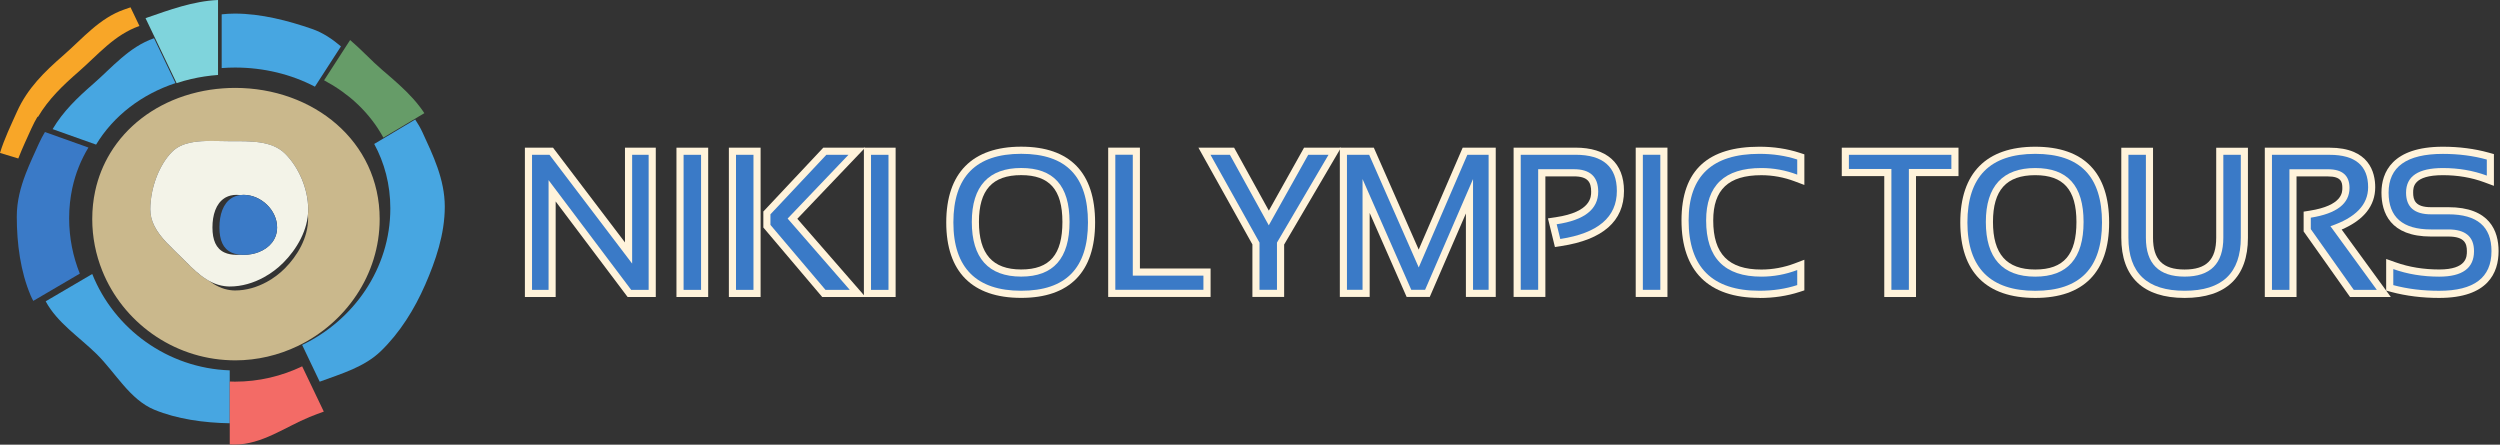
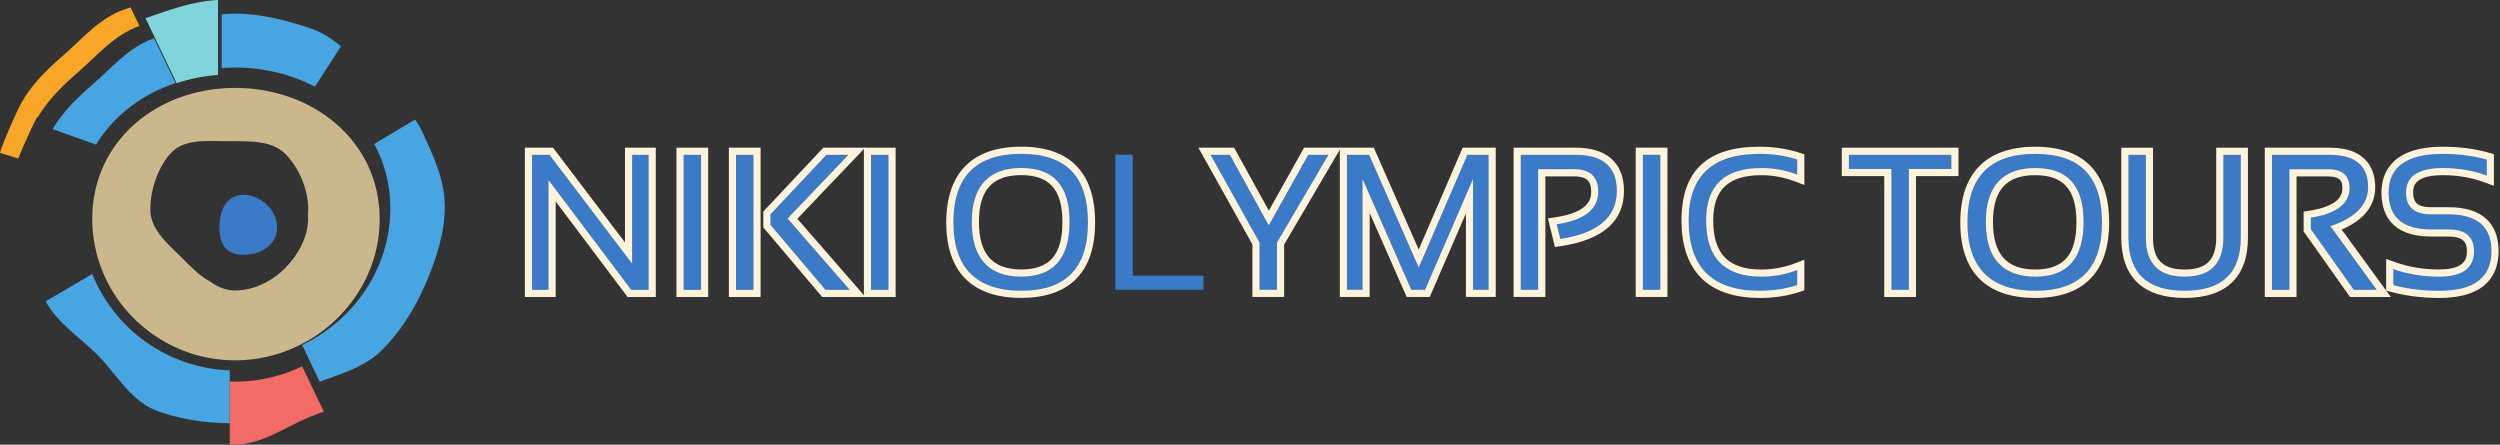
<svg xmlns="http://www.w3.org/2000/svg" width="100%" height="100%" viewBox="0 0 1591 283" version="1.1" xml:space="preserve" style="fill-rule:evenodd;clip-rule:evenodd;stroke-linejoin:round;stroke-miterlimit:2;">
  <rect x="0" y="0" width="1591" height="283" fill="#333333" stroke="none" />
  <g transform="matrix(1,0,0,1,48,47.5)">
    <g id="uuid-49f566cb-e6c6-4f8e-b58a-a783116f28ec" transform="matrix(1.528,0,0,1.528,-48,-51.902)">
      <path id="uuid-8178b8e7-03f9-4fcc-a529-45cde24a9d11" d="M15.63,51.49L15.83,51.56C20.2,44.18 26.14,38.48 32.82,32.67C40.71,25.79 47.67,17.32 58.03,13.72C58.05,13.72 58.07,13.71 58.08,13.7L54.36,5.93C53.49,6.23 52.62,6.53 51.77,6.83C41.42,10.42 34.45,18.89 26.56,25.77C18.5,32.8 11.46,39.6 7.04,49.47C4.59,54.95 1.84,60.57 -0,66.57L7.62,68.89C9.28,64.58 11.26,60.43 13.09,56.36C13.86,54.65 14.71,53.03 15.63,51.48" style="fill:rgb(248,166,40);fill-rule:nonzero;" />
      <path id="uuid-a9cea491-a066-4d9c-84de-6a394c83389c" d="M38.42,117L19.03,128.37C23.81,137.29 33.03,143.24 40.26,150.35C48.06,158.03 54.04,169.32 64.32,173.55C73.68,177.41 84.94,178.99 95.68,179.17L95.68,157.13C69.83,156.25 47.56,139.87 38.42,117" style="fill:rgb(71,166,225);fill-rule:nonzero;" />
      <path id="uuid-de51e2fe-2f10-41ee-b5a1-4c46384c3b8c" d="M73.09,37.5L64.15,18.8C64.15,18.8 64.11,18.82 64.1,18.82C53.75,22.42 46.78,30.88 38.89,37.77C32.21,43.58 26.27,49.28 21.91,56.66L40.02,63.11C47.31,51.07 59.05,42.14 73.09,37.5" style="fill:rgb(71,166,225);fill-rule:nonzero;" />
-       <path id="uuid-8c3feb5c-61ec-432f-9384-005d3a39f9a3" d="M30.12,81.21C31.44,75.08 33.74,69.43 36.83,64.33L18.72,57.87C17.81,59.41 16.95,60.99 16.19,62.68C14.36,66.77 12.36,70.93 10.7,75.27C8.58,80.83 6.99,86.68 6.99,93.06C6.99,104.45 8.56,116.04 12.76,125.94C13.09,126.72 13.47,127.47 13.86,128.2L33.24,116.84C30.38,109.69 28.8,101.93 28.8,93.79C28.8,89.41 29.26,85.2 30.12,81.2" style="fill:rgb(58,122,199);fill-rule:nonzero;" />
-       <path id="uuid-d692021e-deb9-417b-8cc3-e177215a3711" d="M61.19,10.25C60.99,10.32 60.81,10.4 60.62,10.47L60.89,11.03L64.61,18.8L73.55,37.5C75.56,36.83 77.61,36.26 79.7,35.77C83.29,34.95 87,34.38 90.81,34.1L90.81,2.88C80.45,3.33 70.36,7.07 61.2,10.24" style="fill:rgb(127,212,220);fill-rule:nonzero;" />
+       <path id="uuid-d692021e-deb9-417b-8cc3-e177215a3711" d="M61.19,10.25C60.99,10.32 60.81,10.4 60.62,10.47L64.61,18.8L73.55,37.5C75.56,36.83 77.61,36.26 79.7,35.77C83.29,34.95 87,34.38 90.81,34.1L90.81,2.88C80.45,3.33 70.36,7.07 61.2,10.24" style="fill:rgb(127,212,220);fill-rule:nonzero;" />
      <path id="uuid-1244c045-6d35-4bbb-8b9d-799e1e862791" d="M133.16,170.75L125.85,155.46C117.31,159.54 107.81,161.84 97.87,161.84C97.14,161.84 96.42,161.8 95.69,161.78L95.69,188C96.38,188 97.06,188.03 97.75,188.03C109.11,188.03 118.9,180.65 128.96,176.55C130.9,175.76 132.88,175.02 134.86,174.31L133.16,170.75Z" style="fill:rgb(243,107,102);fill-rule:nonzero;" />
      <path id="uuid-f2eae78e-8fe8-455c-a545-b58a79ac0ae0" d="M95.69,87.72L95.69,89.09C95.85,88.99 96.02,88.88 96.2,88.78L95.69,87.72Z" style="fill:rgb(243,243,232);fill-rule:nonzero;" />
      <path id="uuid-403ca86d-6041-4efa-b096-3a5a59737eed" d="M142,22.2C138.39,19.14 134.49,16.49 129.94,14.92C120.08,11.52 108.83,8.54 97.74,8.54C95.93,8.54 94.13,8.66 92.33,8.85L92.33,31.23C94.16,31.09 96,31.01 97.87,31.01C109.93,31.01 121.37,33.85 131.19,39C131.19,39 131.17,38.99 131.16,38.98L142,22.2Z" style="fill:rgb(71,166,225);fill-rule:nonzero;" />
      <path id="uuid-6c97b0d0-d33b-4996-a544-e200e2471c44" d="M175.97,58.02C175.09,56.11 174.05,54.35 172.93,52.66L155.85,62.84L155.85,62.82C160.13,70.68 162.57,79.74 162.57,89.7C162.57,114.68 147.31,136.28 125.84,146.55L133.15,161.85C142.28,158.49 151.73,155.77 158.59,149.15C166.55,141.47 172.65,131.63 177.1,121.44C181.43,111.51 185.25,100.41 185.25,88.97C185.25,77.53 180.28,67.38 175.97,58.02" style="fill:rgb(71,166,225);fill-rule:nonzero;" />
      <path id="uuid-c0f5ed08-269b-474f-bcb0-29c275ca6521" d="M142,22.2L142.01,22.21C142.01,22.21 142.01,22.2 142,22.2" style="fill:rgb(71,166,225);fill-rule:nonzero;" />
-       <path id="uuid-acc77667-3018-45bd-8860-db3b6dcfb801" d="M176.74,50.01C173.87,45.65 170.32,41.92 166.46,38.37C166.4,38.32 166.34,38.25 166.27,38.2C165.56,37.55 164.84,36.9 164.11,36.26C163.93,36.1 163.74,35.94 163.56,35.77C162.1,34.49 160.61,33.23 159.11,31.94C158.01,30.99 156.93,30.01 155.86,29C155.75,28.9 155.65,28.79 155.54,28.69C154.53,27.73 153.51,26.75 152.51,25.76C151.5,24.77 150.48,23.8 149.45,22.83C149.35,22.73 149.24,22.63 149.14,22.53C148.05,21.52 146.96,20.52 145.83,19.56C145.83,19.56 145.83,19.55 145.82,19.55L134.98,36.33C134.98,36.33 135,36.35 135.02,36.35C136.19,36.97 137.33,37.62 138.44,38.3C138.69,38.45 138.94,38.61 139.18,38.76C141.45,40.18 143.61,41.73 145.66,43.4C145.86,43.56 146.04,43.72 146.24,43.88C148.29,45.6 150.22,47.45 152,49.42C152.14,49.57 152.28,49.73 152.41,49.88C154.2,51.9 155.84,54.04 157.33,56.29C157.42,56.44 157.51,56.58 157.6,56.72C158.33,57.85 159.02,59 159.66,60.17L159.67,60.19L176.75,50.01L176.74,50.01Z" style="fill:rgb(102,156,104);fill-rule:nonzero;" />
      <path id="uuid-db581025-73b5-4068-a63a-cb5f23a53741" d="M128.32,93.96C128.32,101.94 123.84,109.46 118.61,114.69C116.47,116.84 113.94,118.75 111.15,120.28C107.14,122.48 102.59,123.86 97.87,123.86C97.18,123.86 96.52,123.8 95.87,123.71C92.61,123.28 89.8,121.85 87.22,119.96C82.84,117.58 79.19,113.69 75.63,110.13C71.63,106.13 66.74,102.02 64.24,96.9C63.23,94.81 62.59,92.57 62.59,90.1C62.59,88.99 62.65,87.87 62.77,86.73C63.32,81.2 65.18,75.45 68.01,70.85C69.1,69.08 70.33,67.48 71.68,66.12C73.69,64.12 76.23,62.99 79.05,62.36C81.09,61.9 83.28,61.69 85.54,61.63C87.06,61.58 88.61,61.59 90.16,61.61C92.01,61.65 93.87,61.7 95.67,61.7C104.24,61.7 113.2,61.35 118.82,66.97C124.44,72.59 128.38,81.55 128.38,90.12C128.38,90.93 128.33,91.72 128.24,92.51C128.27,93 128.33,93.49 128.33,93.97M97.9,39.49C96.16,39.49 94.45,39.56 92.74,39.69C89.2,39.95 85.75,40.47 82.4,41.25C80.45,41.7 78.54,42.24 76.68,42.85C63.6,47.17 52.68,55.48 45.89,66.69C43.02,71.44 40.88,76.7 39.65,82.4C38.84,86.13 38.42,90.05 38.42,94.12C38.42,101.69 39.9,108.92 42.56,115.57C51.07,136.86 71.81,152.11 95.87,152.92C96.55,152.94 97.22,152.97 97.9,152.97C107.14,152.97 115.99,150.83 123.94,147.03C143.92,137.47 158.13,117.36 158.13,94.12C158.13,61.63 130.4,39.49 97.91,39.49" style="fill:rgb(202,184,140);fill-rule:nonzero;" />
-       <path id="uuid-72f508ae-096f-415c-8f27-9205c95713f6" d="M107.83,107.85C105.88,108.62 103.69,109.02 101.47,109.02C100.96,109.02 100.47,109 100.01,108.95C99.52,108.99 99.03,109.02 98.54,109.02C96.54,109.02 94.89,108.68 93.52,108.06C89.97,106.45 88.48,102.82 88.48,97.61C88.48,92.4 89.97,87.65 93.52,85.4L94.03,85.09C95.29,84.42 96.78,84.03 98.54,84.03C99.05,84.03 99.55,84.07 100.04,84.13C100.5,84.07 100.97,84.03 101.47,84.03C108.69,84.03 115.42,90.38 115.42,97.6C115.42,102.59 112.2,106.13 107.83,107.84M118.82,66.95C113.2,61.34 104.24,61.69 95.67,61.69C93.87,61.69 92.02,61.64 90.16,61.6C88.61,61.58 87.06,61.57 85.54,61.62C83.29,61.69 81.1,61.89 79.05,62.35C76.22,62.98 73.69,64.11 71.68,66.11C70.33,67.46 69.09,69.07 68.01,70.84C65.18,75.45 63.32,81.19 62.77,86.72C62.65,87.86 62.59,88.98 62.59,90.09C62.59,92.57 63.22,94.81 64.24,96.89C66.74,102.01 71.64,106.12 75.63,110.12C80.77,115.25 86.09,121.08 93.51,122.05C94.21,122.14 94.93,122.21 95.66,122.21C100.72,122.21 105.61,120.73 109.92,118.36C112.92,116.72 115.63,114.66 117.93,112.36C123.55,106.75 128.36,98.66 128.36,90.09C128.36,81.52 124.42,72.56 118.8,66.93" style="fill:rgb(243,243,232);fill-rule:nonzero;" />
      <path id="uuid-065e6f3f-b993-4ffc-ac0d-2ab8348624bb" d="M101.46,84.04C99.7,84.04 98.21,84.42 96.94,85.1C96.76,85.2 96.6,85.3 96.43,85.41C92.88,87.66 91.39,92.4 91.39,97.62C91.39,102.84 92.88,106.46 96.43,108.07C97.8,108.69 99.45,109.03 101.45,109.03C103.68,109.03 105.86,108.63 107.81,107.86C112.18,106.15 115.4,102.61 115.4,97.62C115.4,90.4 108.66,84.05 101.45,84.05" style="fill:rgb(58,122,199);fill-rule:nonzero;" />
    </g>
    <g transform="matrix(2.269,0,0,2.269,-314.856,46.486)">
      <path d="M293.64,41.88L273.46,15.08L273.46,41.88L264.83,41.88L264.83,0L272.72,0L292.9,26.57L292.9,0L301.54,0L301.54,41.88L293.64,41.88Z" style="fill:rgb(255,243,219);fill-rule:nonzero;" />
      <path d="M266.83,39.88L266.83,2L271.73,2L294.91,32.51L294.91,2L299.54,2L299.54,39.88L294.64,39.88L271.47,9.1L271.47,39.88L266.83,39.88Z" style="fill:rgb(58,122,199);fill-rule:nonzero;" />
      <rect x="307.34" y="0" width="8.9" height="41.88" style="fill:rgb(255,243,219);" />
      <rect x="309.34" y="2" width="4.9" height="37.88" style="fill:rgb(58,122,199);" />
      <path d="M348.22,41.88L331.71,22.39L331.71,17.9L348.52,0L360.26,0L341.24,19.94L360.36,41.88L348.22,41.88ZM322.04,41.88L322.04,0L330.94,0L330.94,41.88L322.04,41.88Z" style="fill:rgb(255,243,219);fill-rule:nonzero;" />
      <path d="M328.94,2L328.94,39.88L324.04,39.88L324.04,2L328.94,2ZM355.58,2L338.52,19.88L355.95,39.88L349.14,39.88L333.7,21.66L333.7,18.69L349.38,2L355.58,2Z" style="fill:rgb(58,122,199);fill-rule:nonzero;" />
      <rect x="359.91" y="0" width="8.9" height="41.88" style="fill:rgb(255,243,219);" />
      <rect x="361.91" y="2" width="4.9" height="37.88" style="fill:rgb(58,122,199);" />
    </g>
    <g transform="matrix(2.269,0,0,2.269,107.926,-116.91)">
      <path d="M217.7,114.14C203.95,114.14 196.68,106.83 196.68,92.99C196.68,79.15 203.95,71.73 217.7,71.73C231.45,71.73 238.43,79.08 238.43,92.99C238.43,106.9 231.26,114.14 217.7,114.14ZM217.7,79.71C209.61,79.71 205.85,83.88 205.85,92.83C205.85,101.78 209.62,106.17 217.7,106.17C225.78,106.17 229.26,101.93 229.26,92.83C229.26,83.73 225.59,79.71 217.7,79.71Z" style="fill:rgb(255,243,219);fill-rule:nonzero;" />
      <path d="M198.68,92.99C198.68,80.15 205.02,73.73 217.7,73.73C230.38,73.73 236.43,80.15 236.43,92.99C236.43,105.83 230.19,112.14 217.7,112.14C205.21,112.14 198.68,105.76 198.68,92.99ZM217.7,108.17C226.74,108.17 231.26,103.06 231.26,92.83C231.26,82.6 226.74,77.71 217.7,77.71C208.66,77.71 203.85,82.75 203.85,92.83C203.85,102.91 208.47,108.17 217.7,108.17Z" style="fill:rgb(58,122,199);fill-rule:nonzero;" />
-       <path d="M242.1,113.88L242.1,72L251,72L251,105.9L270.82,105.9L270.82,113.88L242.1,113.88Z" style="fill:rgb(255,243,219);fill-rule:nonzero;" />
      <path d="M249,73.99L249,107.9L268.81,107.9L268.81,111.87L244.1,111.87L244.1,73.99L249,73.99Z" style="fill:rgb(58,122,199);fill-rule:nonzero;" />
      <path d="M282.55,113.88L282.55,99.15L267.4,72L277.41,72L287.16,89.67L297.04,72L307.4,72L291.45,99.18L291.45,113.88L282.55,113.88Z" style="fill:rgb(255,243,219);fill-rule:nonzero;" />
      <path d="M270.79,74L276.23,74L287.14,93.79L298.21,74L303.9,74L289.44,98.63L289.44,111.87L284.54,111.87L284.54,98.63L270.79,74Z" style="fill:rgb(58,122,199);fill-rule:nonzero;" />
      <path d="M342.43,113.88L342.43,90.46L332.29,113.88L325.81,113.88L315.44,90.32L315.44,113.88L307.07,113.88L307.07,72L316.6,72L329.19,100.59L341.53,72L350.8,72L350.8,113.88L342.43,113.88Z" style="fill:rgb(255,243,219);fill-rule:nonzero;" />
      <path d="M309.07,111.88L309.07,74L315.29,74L329.2,105.6L342.84,74L348.8,74L348.8,111.88L344.43,111.88L344.43,80.81L330.98,111.88L327.11,111.88L313.44,80.81L313.44,111.88L309.07,111.88Z" style="fill:rgb(58,122,199);fill-rule:nonzero;" />
      <path d="M355.81,113.88L355.81,72L373.17,72C381.94,72 386.77,76.31 386.77,84.14C386.77,92.61 380.86,97.81 369.21,99.6L367.4,99.88L365.44,91.84L367.61,91.52C377.56,90.05 377.56,85.77 377.56,84.36C377.56,81.78 376.74,80.06 372.73,80.06L364.72,80.06L364.72,113.88L355.81,113.88Z" style="fill:rgb(255,243,219);fill-rule:nonzero;" />
      <path d="M357.81,111.88L357.81,74L373.17,74C380.9,74 384.77,77.38 384.77,84.14C384.77,91.5 379.48,96 368.9,97.62L367.89,93.49C375.66,92.34 379.54,89.3 379.54,84.35C379.54,80.15 377.26,78.05 372.71,78.05L362.7,78.05L362.7,111.87L357.8,111.87L357.81,111.88Z" style="fill:rgb(58,122,199);fill-rule:nonzero;" />
      <rect x="390.06" y="72" width="8.9" height="41.88" style="fill:rgb(255,243,219);" />
      <rect x="392.06" y="74" width="4.9" height="37.88" style="fill:rgb(58,122,199);" />
      <path d="M424.77,114.14C410.47,114.14 402.9,106.63 402.9,92.41C402.9,78.19 410.46,71.74 424.77,71.74C428.76,71.74 432.53,72.31 435.98,73.43L437.36,73.88L437.36,82.47L434.65,81.45C431.62,80.31 428.48,79.73 425.29,79.73C416.08,79.73 411.8,83.77 411.8,92.43C411.8,101.82 416.09,106.19 425.29,106.19C428.47,106.19 431.62,105.61 434.65,104.47L437.36,103.44L437.36,112.03L435.98,112.48C432.53,113.6 428.76,114.17 424.77,114.17L424.77,114.14Z" style="fill:rgb(255,243,219);fill-rule:nonzero;" />
      <path d="M435.36,110.55C432.09,111.61 428.56,112.14 424.77,112.14C411.53,112.14 404.9,105.56 404.9,92.41C404.9,79.96 411.52,73.74 424.77,73.74C428.57,73.74 432.1,74.27 435.36,75.33L435.36,79.57C432.09,78.33 428.74,77.72 425.3,77.72C414.97,77.72 409.81,82.62 409.81,92.42C409.81,102.93 414.97,108.18 425.3,108.18C428.74,108.18 432.1,107.56 435.36,106.33L435.36,110.57L435.36,110.55Z" style="fill:rgb(58,122,199);fill-rule:nonzero;" />
    </g>
    <g transform="matrix(2.269,0,0,2.269,599.826,-280.249)">
      <path d="M242.98,185.88L242.98,151.97L231.06,151.97L231.06,144L263.8,144L263.8,151.97L251.88,151.97L251.88,185.88L242.98,185.88Z" style="fill:rgb(255,243,219);fill-rule:nonzero;" />
      <path d="M261.8,146L261.8,149.97L249.88,149.97L249.88,183.87L244.98,183.87L244.98,149.97L233.06,149.97L233.06,146L261.8,146Z" style="fill:rgb(58,122,199);fill-rule:nonzero;" />
      <path d="M285.32,186.14C271.57,186.14 264.3,178.83 264.3,164.99C264.3,151.15 271.57,143.73 285.32,143.73C299.07,143.73 306.05,151.08 306.05,164.99C306.05,178.9 298.88,186.14 285.32,186.14ZM285.32,151.71C277.23,151.71 273.47,155.88 273.47,164.83C273.47,173.78 277.24,178.17 285.32,178.17C293.4,178.17 296.88,173.93 296.88,164.83C296.88,155.73 293.21,151.71 285.32,151.71Z" style="fill:rgb(255,243,219);fill-rule:nonzero;" />
      <path d="M266.3,164.99C266.3,152.15 272.64,145.73 285.32,145.73C298,145.73 304.05,152.15 304.05,164.99C304.05,177.83 297.81,184.14 285.32,184.14C272.83,184.14 266.3,177.76 266.3,164.99ZM285.32,180.17C294.36,180.17 298.88,175.06 298.88,164.83C298.88,154.6 294.36,149.71 285.32,149.71C276.28,149.71 271.47,154.75 271.47,164.83C271.47,174.91 276.09,180.17 285.32,180.17Z" style="fill:rgb(58,122,199);fill-rule:nonzero;" />
      <path d="M327.22,186.14C315.6,186.14 309.46,180.3 309.46,169.26L309.46,144.01L318.36,144.01L318.36,169.26C318.36,175.42 321.09,178.17 327.22,178.17C333.35,178.17 336.08,175.42 336.08,169.26L336.08,144.01L344.98,144.01L344.98,169.26C344.98,180.31 338.84,186.14 327.22,186.14Z" style="fill:rgb(255,243,219);fill-rule:nonzero;" />
      <path d="M311.46,169.25L311.46,146L316.36,146L316.36,169.25C316.36,176.52 319.98,180.16 327.22,180.16C334.46,180.16 338.08,176.52 338.08,169.25L338.08,146L342.98,146L342.98,169.25C342.98,179.17 337.73,184.13 327.22,184.13C316.71,184.13 311.46,179.17 311.46,169.25Z" style="fill:rgb(58,122,199);fill-rule:nonzero;" />
      <path d="M373.62,185.88L360.6,167.49L360.6,161.94L362.29,161.67C371.46,160.22 371.46,156.52 371.46,155.3C371.46,153.66 371.15,152.06 367.42,152.06L358.61,152.06L358.61,185.88L349.71,185.88L349.71,144L367.87,144C379.01,144 380.68,150.95 380.68,155.08C380.68,160.28 377.52,164.27 371.27,166.96L385.05,185.87L373.62,185.87L373.62,185.88Z" style="fill:rgb(255,243,219);fill-rule:nonzero;" />
      <path d="M351.72,183.88L351.72,146L367.88,146C375.08,146 378.69,149.03 378.69,155.08C378.69,160.01 375.17,163.65 368.12,166.02L381.12,183.87L374.66,183.87L362.61,166.84L362.61,163.63C369.85,162.48 373.47,159.7 373.47,155.29C373.47,151.79 371.46,150.05 367.43,150.05L356.62,150.05L356.62,183.87L351.72,183.87L351.72,183.88Z" style="fill:rgb(58,122,199);fill-rule:nonzero;" />
      <path d="M398.62,186.14C393.86,186.14 389.35,185.58 385.23,184.48L383.75,184.08L383.75,175.21L386.42,176.16C390.16,177.49 394.26,178.16 398.62,178.16C406.39,178.16 406.39,174.55 406.39,173.01C406.39,170.89 405.76,168.92 401.19,168.92L396.32,168.92C384.84,168.92 382.43,162.21 382.43,156.59C382.43,150.97 385.42,143.73 399.66,143.73C404.23,143.73 408.56,144.29 412.51,145.39L413.97,145.8L413.97,154.7L411.27,153.7C407.72,152.38 403.81,151.71 399.65,151.71C391.32,151.71 391.32,155.13 391.32,156.6C391.32,158.72 391.92,160.69 396.31,160.69L401.18,160.69C412.84,160.69 415.28,167.4 415.28,173.02C415.28,179.01 412.39,186.14 398.61,186.14L398.62,186.14Z" style="fill:rgb(255,243,219);fill-rule:nonzero;" />
      <path d="M385.75,182.55L385.75,178.05C389.72,179.46 394.01,180.17 398.62,180.17C405.14,180.17 408.39,177.79 408.39,173.02C408.39,168.96 405.99,166.93 401.19,166.93L396.32,166.93C388.39,166.93 384.43,163.49 384.43,156.6C384.43,149.36 389.51,145.74 399.66,145.74C404.07,145.74 408.18,146.27 411.98,147.33L411.98,151.83C408.18,150.42 404.08,149.71 399.66,149.71C392.77,149.71 389.33,152.01 389.33,156.6C389.33,160.66 391.66,162.69 396.32,162.69L401.19,162.69C409.26,162.69 413.29,166.13 413.29,173.02C413.29,180.44 408.4,184.14 398.62,184.14C394.01,184.14 389.72,183.61 385.75,182.55Z" style="fill:rgb(58,122,199);fill-rule:nonzero;" />
    </g>
  </g>
</svg>